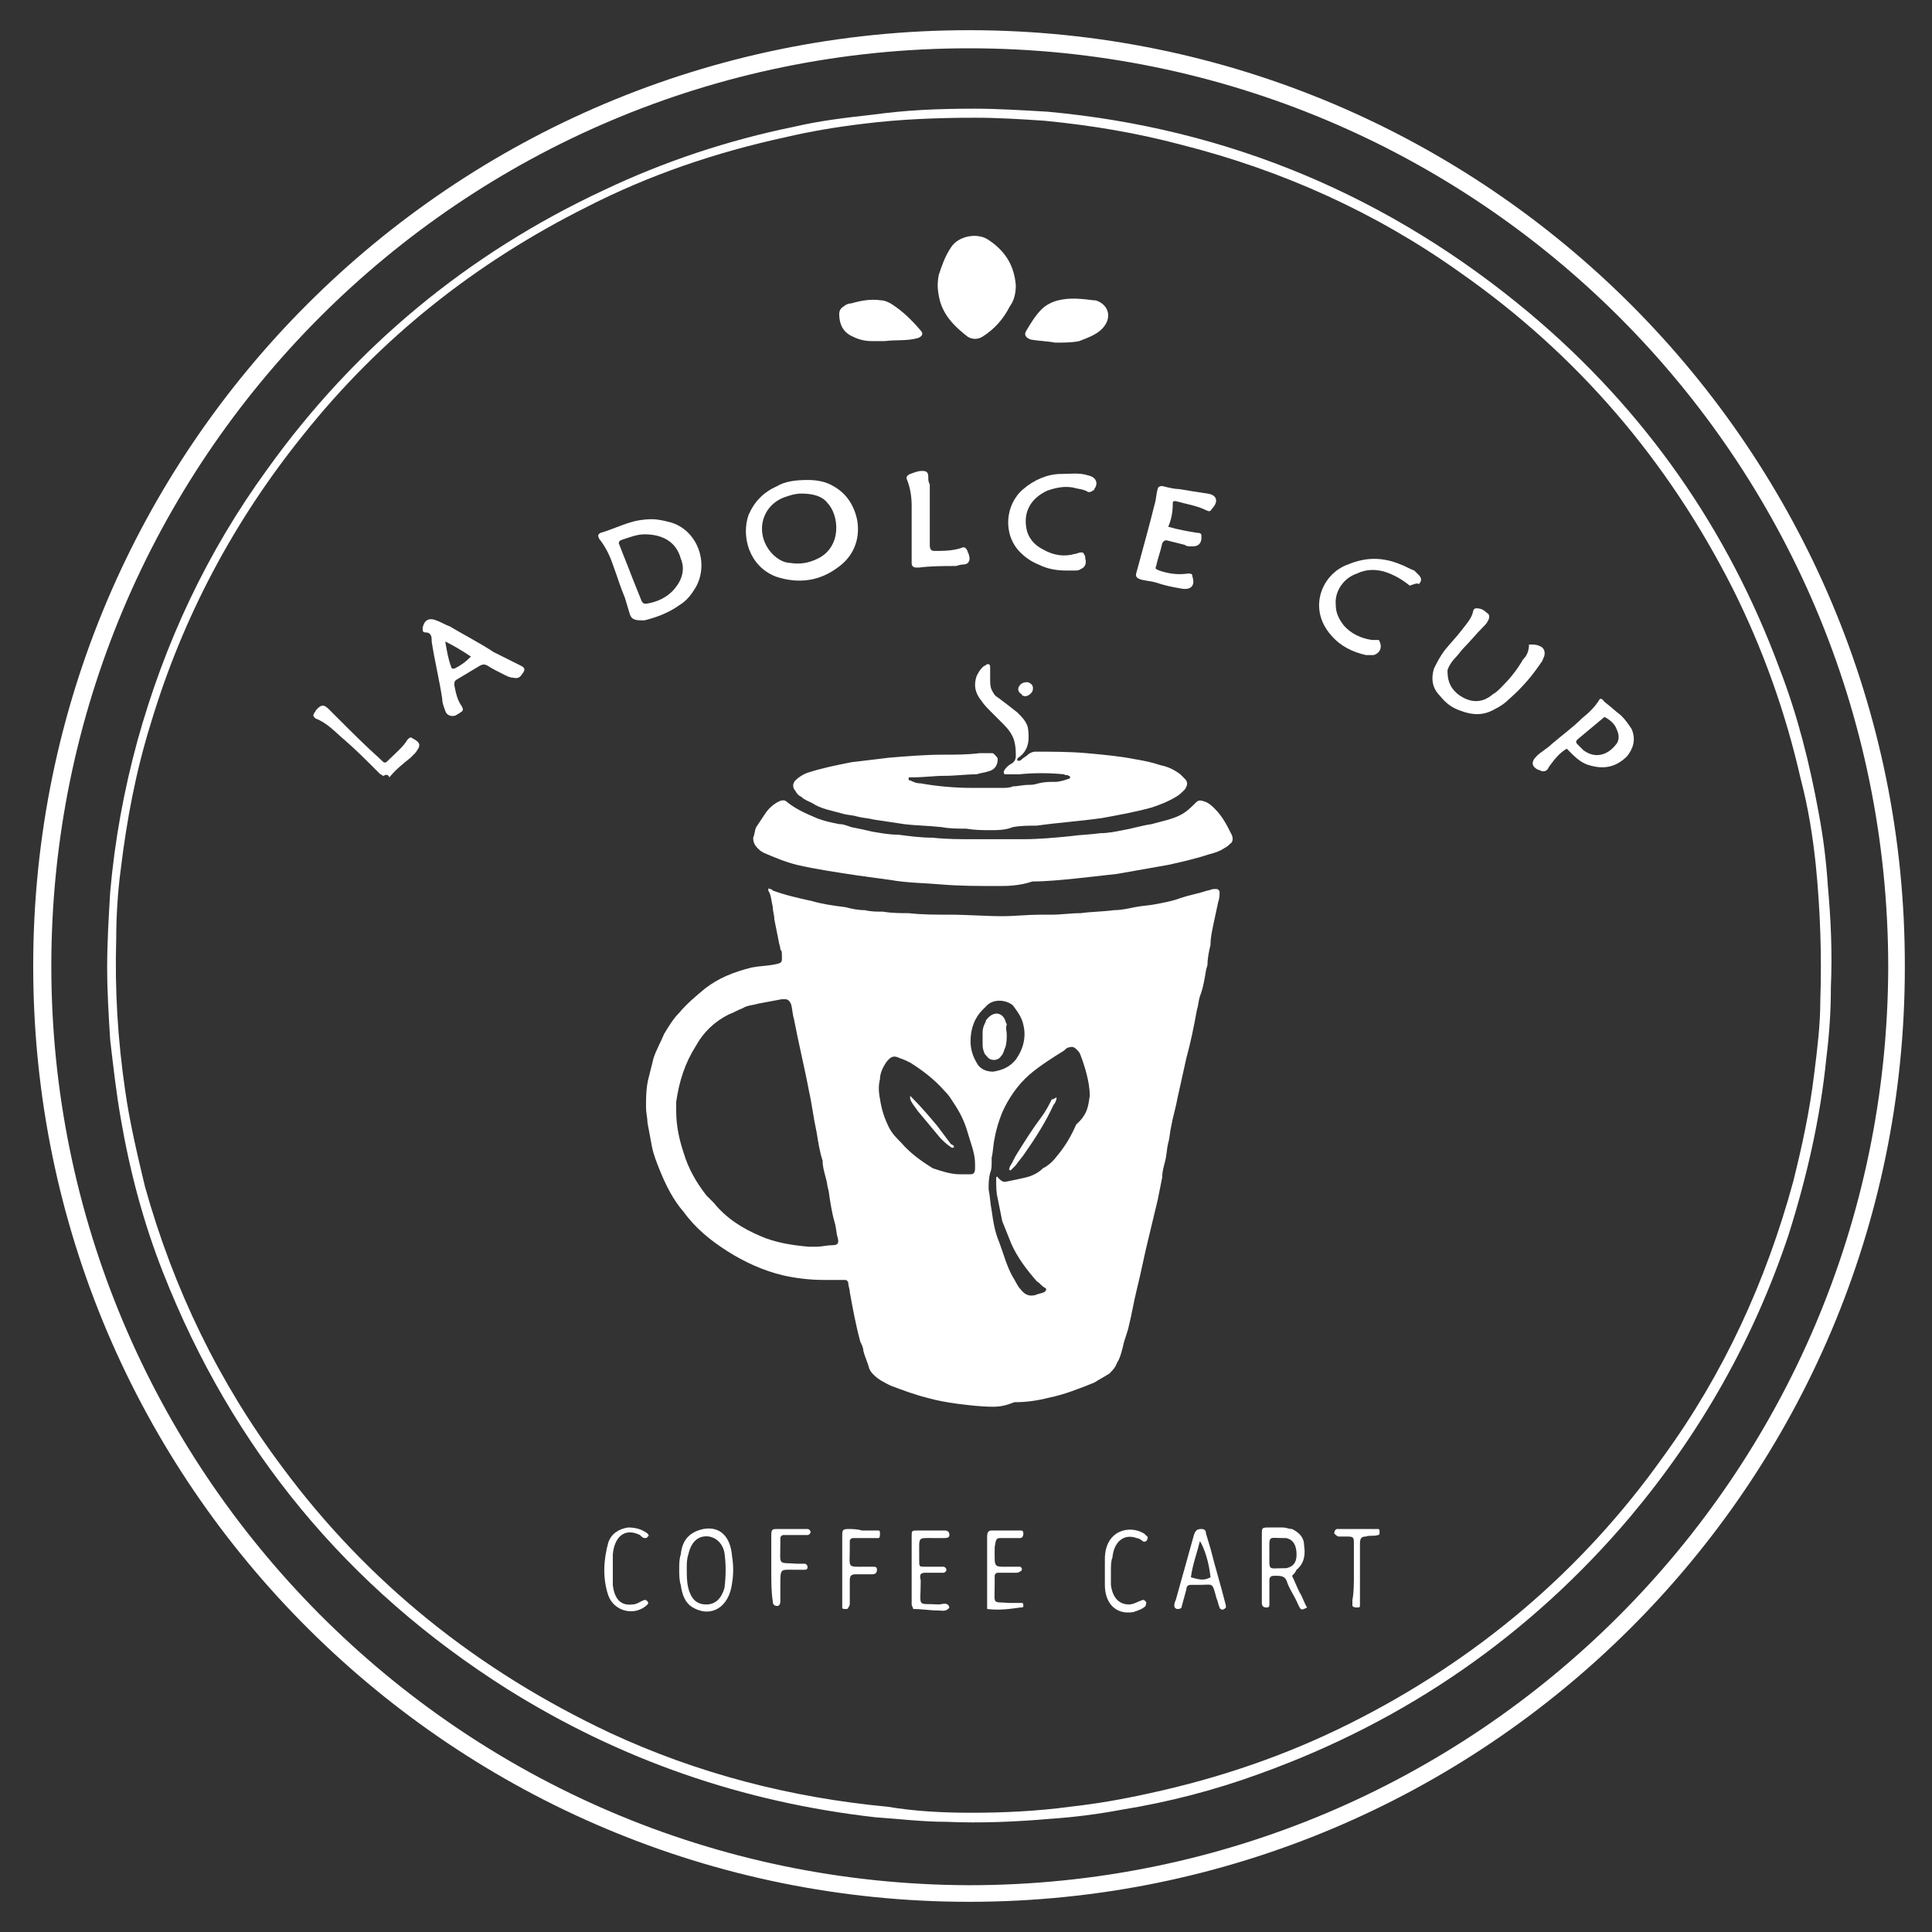
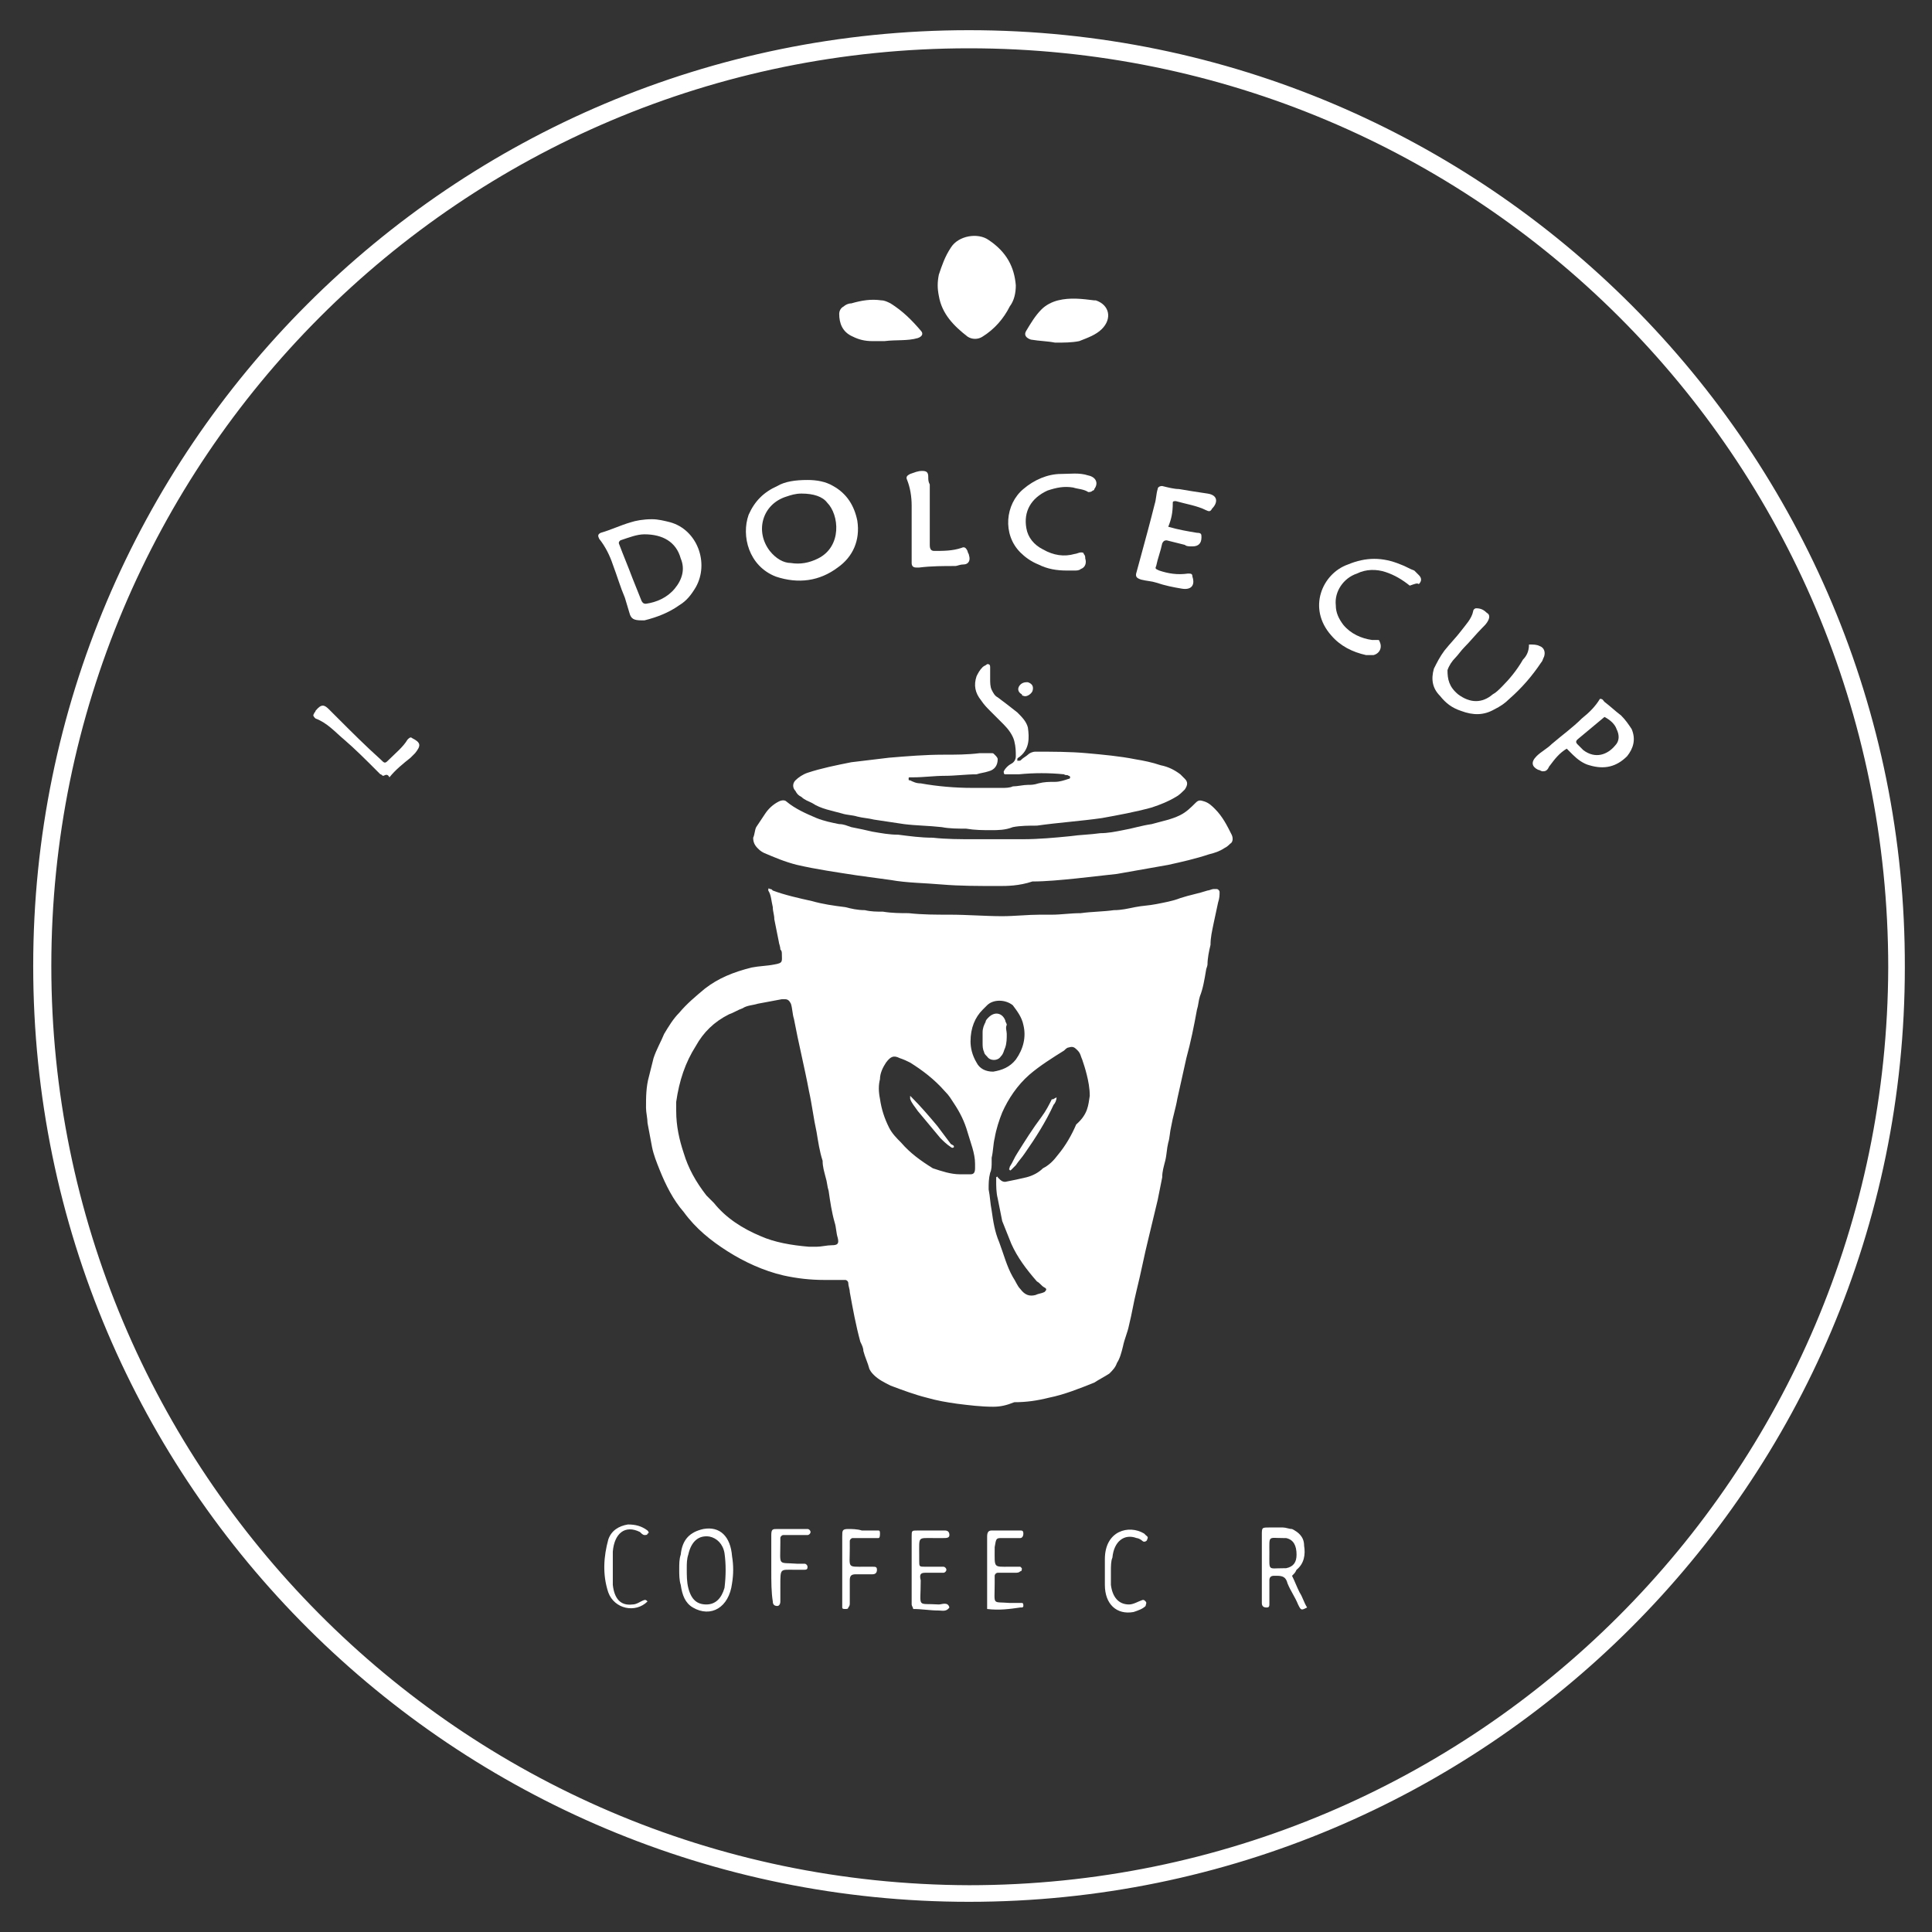
<svg xmlns="http://www.w3.org/2000/svg" id="Layer_1" x="0px" y="0px" viewBox="0 0 128 128" style="enable-background:new 0 0 128 128;" xml:space="preserve">
  <rect x="0" y="0" width="128" height="128" fill="#333333" stroke="none" />
  <style type="text/css">	.st0{display:none;fill:#1F493E;}	.st1{fill:#FFFFFF;}</style>
  <rect x="0.2" class="st0" width="128" height="128" />
  <g>
    <g>
      <path class="st1" d="M85.6,104.4c0.2,0.4,0.3,0.7,0.5,1.1c0.2,0.3,0.3,0.7,0.5,1c-0.4,0.2-0.4,0.2-0.6-0.2   c-0.2-0.5-0.5-0.9-0.7-1.4c-0.1-0.4-0.3-0.5-0.7-0.5c-0.1,0-0.2,0-0.2,0c-0.2,0-0.3,0.1-0.3,0.3c0,0.5,0,1.1,0,1.6   c0,0.2-0.1,0.2-0.2,0.2c-0.2,0-0.3-0.1-0.3-0.3c0-0.8,0-1.5,0-2.3c0-0.7,0-1.5,0-2.2c0-0.5,0-0.5,0.5-0.5c0.3,0,0.6,0,0.9,0   c0.2,0,0.4,0.1,0.6,0.1c0.4,0.2,0.8,0.5,0.8,1.1c0.1,0.6,0,1.2-0.5,1.6C85.8,104.2,85.8,104.2,85.6,104.4z M84.1,102.9   c0,1.2-0.1,1,0.9,1c0.1,0,0.2,0,0.2,0c0.5-0.1,0.7-0.4,0.7-0.9c0-0.6-0.2-1-0.7-1.1c-0.1,0-0.2,0-0.2,0   C84,101.9,84.1,101.7,84.1,102.9z" />
      <path class="st1" d="M45,104c0-0.4,0-0.7,0.1-1c0.1-1,0.6-1.5,1.5-1.7c1.1-0.2,1.8,0.5,1.9,1.8c0.1,0.6,0.1,1.2,0,1.8   c-0.2,1.6-1.4,2.3-2.6,1.6c-0.5-0.3-0.7-0.8-0.8-1.5C45,104.7,45,104.3,45,104z M45.5,103.9c0,0.5,0,0.9,0.1,1.3   c0.2,0.8,0.6,1.1,1.2,1.1c0.6,0,1-0.4,1.2-1.1c0.1-0.8,0.1-1.6,0-2.3c-0.1-0.6-0.5-1-1-1.1c-0.7-0.1-1.2,0.3-1.4,1.2   C45.5,103.3,45.5,103.6,45.5,103.9z" />
      <path class="st1" d="M65.4,106.6c0-1.7,0-3.3,0-4.8c0-0.3,0.1-0.4,0.3-0.4c0.6,0,1.3,0,1.9,0c0.1,0,0.2,0,0.2,0.2   c0,0.2-0.1,0.3-0.2,0.3c-0.4,0-0.8,0-1.2,0c-0.4,0-0.4,0-0.5,0.6c0,0,0,0.1,0,0.1c0,1.3-0.1,1.2,1,1.2c0.2,0,0.5,0,0.7,0   c0,0,0.1,0.1,0.1,0.1c0,0.1,0,0.2-0.1,0.2c-0.1,0.1-0.2,0.1-0.4,0.1c-0.4,0-0.7,0-1.1,0c-0.1,0-0.2,0.1-0.2,0.2c0,0.2,0,0.4,0,0.5   c0,1.5-0.2,1.2,1,1.3c0.3,0,0.5,0,0.8,0c0.1,0,0.1,0.1,0.1,0.2c0,0.1-0.1,0.1-0.1,0.1c0,0,0,0-0.1,0   C66.9,106.6,66.2,106.7,65.4,106.6z" />
-       <path class="st1" d="M79.6,101.3c0.2,0,0.3,0.1,0.3,0.3c0.1,0.3,0.2,0.7,0.3,1c0.3,1.2,0.7,2.5,1,3.7c0,0.1,0.1,0.2-0.1,0.3   c-0.1,0.1-0.3,0-0.3-0.1c-0.1-0.2-0.1-0.4-0.2-0.6c-0.3-1.1-0.2-0.9-1.1-0.9c-0.2,0-0.4,0-0.6,0c-0.2,0-0.3,0.1-0.3,0.3   c-0.1,0.4-0.2,0.7-0.3,1.1c0,0.2-0.2,0.2-0.3,0.2c-0.1,0-0.2-0.1-0.2-0.2c0-0.1,0-0.2,0.1-0.4c0.4-1.4,0.8-2.9,1.2-4.3   C79.2,101.4,79.3,101.3,79.6,101.3z M79.5,102.1c-0.2,0.8-0.5,1.6-0.6,2.4c0.7,0.2,0.9,0.2,1.3,0   C80.1,103.5,79.8,102.6,79.5,102.1z" />
      <path class="st1" d="M60.5,106.6c0-0.1-0.1-0.2-0.1-0.3c0-1.5,0-3,0-4.5c0-0.4,0-0.4,0.4-0.4c0.6,0,1.2,0,1.8,0   c0.2,0,0.3,0.1,0.3,0.3c0,0.2-0.2,0.2-0.4,0.2c-0.2,0-0.5,0-0.7,0c-1,0-0.9-0.1-0.9,1.1c0,0.1,0,0.2,0,0.4c0,0.4,0,0.4,0.4,0.4   c0.4,0,0.8,0,1.2,0c0.1,0,0.2,0.1,0.2,0.2c0,0.1-0.1,0.2-0.2,0.2c-0.1,0-0.2,0-0.2,0c-0.2,0-0.4,0-0.5,0c-0.2,0-0.3,0-0.5,0   c-0.3,0-0.4,0.1-0.3,0.5c0,1.9-0.3,1.5,1.2,1.6c0.2,0,0.6-0.2,0.7,0.2c-0.2,0.3-0.5,0.2-0.7,0.2C61.6,106.7,61.1,106.6,60.5,106.6   z" />
-       <path class="st1" d="M40.6,104.1c0,0.3,0,0.6,0,0.9c0.1,0.9,0.5,1.4,1.3,1.3c0.3,0,0.5-0.2,0.8-0.3c0.1,0,0.1,0,0.2,0.1   c0.1,0.1,0,0.2,0,0.2c-0.8,0.8-2.2,0.5-2.6-0.6c-0.4-1.2-0.3-2.4,0-3.5c0.2-0.6,0.7-0.9,1.3-1c0.5,0,0.9,0.1,1.3,0.4   c0.1,0.1,0.1,0.2,0,0.2c0,0.1-0.1,0.1-0.2,0.1c-0.1,0-0.2-0.1-0.3-0.2c-1-0.5-1.7,0.1-1.8,1.3C40.6,103.5,40.6,103.8,40.6,104.1   C40.6,104.1,40.6,104.1,40.6,104.1z" />
+       <path class="st1" d="M40.6,104.1c0,0.3,0,0.6,0,0.9c0.1,0.9,0.5,1.4,1.3,1.3c0.3,0,0.5-0.2,0.8-0.3c0.1,0,0.1,0,0.2,0.1   c-0.8,0.8-2.2,0.5-2.6-0.6c-0.4-1.2-0.3-2.4,0-3.5c0.2-0.6,0.7-0.9,1.3-1c0.5,0,0.9,0.1,1.3,0.4   c0.1,0.1,0.1,0.2,0,0.2c0,0.1-0.1,0.1-0.2,0.1c-0.1,0-0.2-0.1-0.3-0.2c-1-0.5-1.7,0.1-1.8,1.3C40.6,103.5,40.6,103.8,40.6,104.1   C40.6,104.1,40.6,104.1,40.6,104.1z" />
      <path class="st1" d="M73.6,104.1c0,0.3,0,0.6,0,0.9c0.1,0.8,0.5,1.3,1.2,1.3c0.3,0,0.6-0.2,0.9-0.3c0.1,0,0.1,0,0.2,0.1   c0.1,0.1,0,0.2,0,0.3c-0.2,0.2-0.5,0.3-0.8,0.4c-1.1,0.2-1.9-0.5-1.9-1.8c0-0.6,0-1.1,0-1.7c0-1.9,1.6-2.3,2.6-1.7   c0,0,0.1,0.1,0.1,0.1c0.1,0.1,0.2,0.1,0.1,0.3c0,0.1-0.2,0.2-0.3,0.1c-0.1-0.1-0.3-0.2-0.4-0.2c-0.8-0.3-1.5,0.2-1.6,1.3   C73.6,103.4,73.6,103.8,73.6,104.1C73.6,104.1,73.6,104.1,73.6,104.1z" />
      <path class="st1" d="M51.1,104c0-0.8,0-1.5,0-2.3c0-0.4,0.1-0.4,0.4-0.4c0.7,0,1.3,0,2,0c0.1,0,0.2,0.1,0.2,0.2   c0,0.1-0.1,0.2-0.2,0.2c-0.4,0-0.8,0-1.1,0c-0.2,0-0.3,0-0.5,0c-0.1,0-0.2,0.1-0.2,0.2c0,0.1,0,0.2,0,0.3c0,1.6-0.2,1.3,1.1,1.4   c0.2,0,0.3,0,0.5,0c0.1,0,0.2,0.1,0.2,0.2c0,0.1,0,0.2-0.2,0.2c-0.2,0-0.5,0-0.7,0c-0.9,0-0.9-0.1-0.9,1c0,0.4,0,0.7,0,1.1   c0,0.2-0.1,0.3-0.2,0.3c-0.2,0-0.3-0.1-0.3-0.3C51.1,105.5,51.1,104.8,51.1,104C51.1,104,51.1,104,51.1,104z" />
      <path class="st1" d="M57.1,101.4c0.4,0,0.7,0,1.1,0c0.1,0,0.1,0.1,0.1,0.2c0,0.1,0,0.3-0.1,0.3c-0.2,0-0.4,0-0.6,0   c-0.4,0-0.7,0-1.1,0c-0.1,0-0.2,0.1-0.2,0.2c0,0.1,0,0.3,0,0.5c0,1.3-0.2,1.2,1,1.2c0.2,0,0.3,0,0.5,0c0.2,0,0.3,0,0.3,0.2   c0,0.2-0.1,0.3-0.3,0.3c-0.4,0-0.7,0-1.1,0c-0.3,0-0.4,0.1-0.4,0.4c0,0.5,0,1,0,1.5c0,0.1,0,0.2-0.1,0.3c0,0.1-0.1,0.1-0.2,0.1   c-0.1,0-0.2,0-0.2-0.1c0-0.1,0-0.2,0-0.3c0-1.5,0-3,0-4.4c0-0.4,0-0.5,0.4-0.5C56.4,101.3,56.8,101.3,57.1,101.4   C57.1,101.4,57.1,101.4,57.1,101.4z" />
-       <path class="st1" d="M89.7,104.2c0-0.6,0-1.3,0-1.9c0-0.4,0-0.5-0.4-0.5c-0.2,0-0.4,0-0.6,0c-0.1,0-0.2-0.1-0.3-0.2   c0-0.2,0.1-0.3,0.2-0.3c0.9,0,1.7,0,2.6,0c0,0,0.1,0,0.1,0c0.1,0,0.1,0.1,0.1,0.2c0,0.1,0,0.2-0.1,0.2c-0.3,0.1-0.6,0-0.8,0.1   c-0.3,0-0.4,0.1-0.4,0.5c0,1.2,0,2.4,0,3.6c0,0.2,0,0.4,0,0.5c0,0.1-0.1,0.1-0.2,0.1c-0.1,0-0.2,0-0.3-0.1c0-0.1,0-0.2,0-0.4   C89.7,105.5,89.7,104.9,89.7,104.2C89.7,104.2,89.7,104.2,89.7,104.2z" />
    </g>
    <g>
      <path class="st1" d="M53.5,31.8c0.6,0,1.2,0.1,1.7,0.4c0.9,0.5,1.4,1.3,1.6,2.3c0.2,1.3-0.3,2.4-1.3,3.1c-1.2,0.9-2.6,1.1-4.1,0.6   c-1.8-0.7-2.3-2.7-1.8-4.1c0.4-0.9,1-1.5,1.9-1.9C52,31.9,52.7,31.8,53.5,31.8z M53.1,32.7C53.2,32.7,53.1,32.7,53.1,32.7   c-0.4,0-0.7,0.1-1,0.2c-1.6,0.5-2.1,2.3-1.1,3.6c0.4,0.5,0.9,0.8,1.4,0.8c0.6,0.1,1.2,0,1.8-0.3c1.6-0.8,1.4-2.9,0.6-3.7   C54.5,32.9,53.9,32.7,53.1,32.7z" />
      <path class="st1" d="M43.2,34.4c0.4,0,0.8,0.1,1.2,0.2c1.8,0.5,2.6,2.7,1.7,4.3c-0.3,0.5-0.6,0.9-1.1,1.2c-0.7,0.5-1.5,0.8-2.3,1   c-0.1,0-0.2,0-0.2,0c-0.5,0-0.7-0.1-0.8-0.5c-0.1-0.3-0.2-0.7-0.3-1c-0.3-0.7-0.5-1.4-0.8-2.2c-0.2-0.6-0.5-1.2-0.9-1.7   c-0.1-0.2-0.1-0.3,0.1-0.4c0.7-0.2,1.3-0.5,2-0.7C42.1,34.5,42.6,34.4,43.2,34.4z M42.7,35.4c-0.5,0-1,0.2-1.6,0.4   c-0.1,0.1-0.1,0.1-0.1,0.2c0.3,0.8,0.6,1.5,0.9,2.3c0.2,0.5,0.4,1,0.6,1.5c0.1,0.2,0.2,0.2,0.3,0.2c0.7-0.1,1.4-0.4,1.9-1   c0.5-0.6,0.7-1.3,0.4-2C44.8,35.9,43.9,35.4,42.7,35.4z" />
      <path class="st1" d="M101.3,42.7c0.3,0,0.5,0,0.7,0.1c0.3,0.1,0.4,0.4,0.3,0.7c-0.1,0.2-0.1,0.3-0.2,0.4c-0.6,0.9-1.3,1.7-2.1,2.4   c-0.3,0.3-0.6,0.5-1,0.7c-0.7,0.4-1.4,0.4-2.2,0.1c-0.6-0.2-1-0.5-1.4-1c-0.5-0.5-0.6-1.1-0.4-1.8c0.2-0.4,0.4-0.8,0.7-1.2   c0.4-0.5,0.8-0.9,1.1-1.3c0.3-0.4,0.7-0.8,0.8-1.3c0-0.1,0.1-0.2,0.2-0.2c0.3,0,0.5,0.1,0.7,0.3c0.2,0.1,0.2,0.3,0.1,0.5   c-0.1,0.2-0.2,0.3-0.4,0.5c-0.4,0.4-0.8,0.9-1.2,1.3c-0.2,0.2-0.4,0.5-0.6,0.7c-0.2,0.2-0.4,0.5-0.5,0.8C95.9,45,96,45.5,96.6,46   c0.8,0.6,1.6,0.6,2.3,0c0.2-0.1,0.4-0.3,0.6-0.5c0.5-0.5,1-1.1,1.4-1.8C101.1,43.5,101.3,43.2,101.3,42.7z" />
      <path class="st1" d="M77.4,34.9c0.7,0.2,1.3,0.3,1.9,0.4c0.3,0,0.3,0.1,0.3,0.3c0,0.4-0.2,0.6-0.6,0.6c-0.2,0-0.4,0-0.5-0.1   c-0.4-0.1-0.8-0.2-1.2-0.3c-0.1,0-0.2,0-0.3,0.2c-0.1,0.5-0.3,1-0.4,1.5c-0.1,0.2,0,0.2,0.2,0.3c0.6,0.2,1.2,0.3,1.9,0.2   c0.2,0,0.3,0,0.3,0.2c0.2,0.6-0.1,0.9-0.7,0.8c-0.6-0.1-1.1-0.2-1.7-0.4c-0.3-0.1-0.6-0.1-1-0.2c-0.3-0.1-0.4-0.2-0.3-0.5   c0.1-0.4,0.2-0.7,0.3-1.1c0.3-1.1,0.6-2.2,0.9-3.4c0.1-0.3,0.1-0.7,0.2-1c0-0.1,0.1-0.2,0.3-0.2c0.4,0.1,0.8,0.2,1.1,0.2   c0.6,0.1,1.2,0.2,1.9,0.3c0.7,0.1,0.7,0.6,0.3,1c-0.1,0.2-0.2,0.2-0.4,0.1c-0.6-0.3-1.3-0.4-2-0.6c-0.1,0-0.2,0-0.2,0.1   C77.7,34,77.6,34.4,77.4,34.9z" />
      <path class="st1" d="M70.7,37.8c-0.7,0-1.3-0.1-1.9-0.4c-0.5-0.2-0.9-0.5-1.2-0.8c-1.2-1.2-1-3.2,0.2-4.2c0.7-0.6,1.6-1,2.5-1   c0.6,0,1.2-0.1,1.8,0.1c0.5,0.1,0.7,0.5,0.4,0.9c0,0.1-0.1,0.1-0.1,0.1c-0.1,0.1-0.2,0.1-0.3,0.1c-0.3-0.2-0.7-0.2-1-0.3   c-0.6-0.1-1.1,0-1.7,0.2C68.3,33,67.8,33.9,68,35c0.1,0.6,0.5,1.1,1.1,1.4c0.7,0.4,1.4,0.5,2.1,0.3c0.1,0,0.3-0.1,0.4-0.1   c0.1,0,0.2,0,0.2,0.1c0.1,0.1,0.1,0.2,0.1,0.3c0.1,0.3,0,0.6-0.3,0.7c-0.1,0.1-0.3,0.1-0.4,0.1C71.1,37.8,70.9,37.8,70.7,37.8z" />
-       <path class="st1" d="M34,44.9c-0.2,0-0.4-0.1-0.6-0.2c-0.4-0.2-0.8-0.4-1.1-0.6c-0.2-0.1-0.3-0.1-0.5,0c-0.5,0.3-1,0.6-1.5,0.9   c-0.2,0.1-0.2,0.2-0.2,0.4c0.1,0.5,0.2,1,0.5,1.4c0.1,0.2,0.1,0.3-0.1,0.4c-0.1,0.1-0.2,0.1-0.3,0.2c-0.3,0.1-0.6,0-0.7-0.3   c-0.1-0.3-0.2-0.5-0.2-0.8c-0.2-1.3-0.5-2.5-0.7-3.8c0,0,0-0.1,0-0.1c0-0.3-0.1-0.5-0.4-0.5c-0.2,0-0.2-0.1-0.2-0.3   c0.1-0.5,0.4-0.7,0.9-0.5c0.3,0.1,0.6,0.3,0.9,0.4c1,0.6,2,1.1,2.9,1.7c0.6,0.3,1.2,0.6,1.8,0.9c0.2,0.1,0.3,0.2,0.2,0.4   C34.5,44.8,34.4,45,34,44.9z M31.2,43.5c-0.6-0.4-1.1-0.7-1.7-1c0.1,0.6,0.2,1.2,0.4,1.7c0,0.1,0.1,0.1,0.2,0.1   C30.5,44.1,30.8,43.9,31.2,43.5z" />
      <path class="st1" d="M93.4,38.8c-0.5-0.4-1-0.7-1.6-0.9c-0.6-0.2-1.3-0.2-1.9,0.1c-0.9,0.3-1.5,1.2-1.4,2.1c0,0.5,0.2,0.9,0.5,1.3   c0.5,0.6,1.2,0.9,1.9,1c0.1,0,0.2,0,0.4,0c0.1,0,0.1,0.1,0.1,0.1c0.2,0.4,0,0.8-0.4,0.9c-0.2,0-0.4,0-0.5,0   c-0.9-0.2-1.7-0.6-2.3-1.3c-1.6-1.8-0.6-4.1,1.1-4.7c1.2-0.5,2.3-0.5,3.5,0c0.3,0.1,0.6,0.3,0.9,0.4c0.1,0.1,0.2,0.2,0.3,0.3   c0.2,0.2,0.2,0.4,0,0.6C93.9,38.6,93.7,38.7,93.4,38.8z" />
      <path class="st1" d="M103.8,49.6c-0.5,0.3-0.8,0.7-1.1,1.1c-0.1,0.1-0.1,0.2-0.2,0.3c-0.1,0.1-0.2,0.1-0.3,0.1   c-0.1,0-0.2-0.1-0.3-0.1c-0.4-0.2-0.5-0.5-0.1-0.9c0.3-0.3,0.7-0.5,1-0.8c0.7-0.6,1.4-1.1,2-1.7c0.5-0.4,0.9-0.8,1.2-1.3   c0.2,0,0.2,0.1,0.3,0.2c0.4,0.3,0.7,0.6,1.1,0.9c0.3,0.3,0.5,0.6,0.7,0.9c0.3,0.7,0.1,1.3-0.3,1.8c-0.7,0.7-1.5,0.9-2.5,0.6   c-0.4-0.1-0.8-0.4-1.1-0.7C104.1,49.9,104,49.8,103.8,49.6z M106.3,47.5c-0.6,0.5-1.2,1-1.8,1.5c-0.1,0.1-0.1,0.2,0,0.3   c0.1,0.1,0.3,0.3,0.4,0.4c0.8,0.6,1.6,0.3,2.1-0.3c0.3-0.3,0.3-0.7,0.1-1.1C107,48,106.7,47.7,106.3,47.5z" />
      <path class="st1" d="M61.6,34c0,0.7,0,1.4,0,2.1c0,0.3,0.1,0.4,0.3,0.4c0.6,0,1.2,0,1.8-0.2c0.2-0.1,0.3,0,0.4,0.2   c0,0.1,0.1,0.2,0.1,0.3c0.1,0.3,0,0.6-0.4,0.6c-0.2,0-0.4,0.1-0.5,0.1c-0.8,0-1.6,0-2.4,0.1c-0.1,0-0.2,0-0.2,0   c-0.2,0-0.3-0.1-0.3-0.3c0-0.1,0-0.2,0-0.4c0-1.1,0-2.3,0-3.4c0-0.6-0.1-1.2-0.3-1.7c-0.1-0.2,0-0.3,0.2-0.4   c0.3-0.1,0.5-0.2,0.8-0.2c0.3,0,0.4,0.1,0.4,0.4c0,0.2,0,0.3,0.1,0.5C61.6,32.6,61.6,33.3,61.6,34C61.6,34,61.6,34,61.6,34z" />
      <path class="st1" d="M25.4,51.4c-0.1,0-0.1-0.1-0.2-0.1c-0.1-0.1-0.2-0.2-0.3-0.3c-0.7-0.7-1.4-1.4-2.1-2   c-0.6-0.5-1.1-1.1-1.9-1.4c-0.1-0.1-0.2-0.2-0.1-0.3c0-0.1,0.1-0.1,0.1-0.2c0.4-0.5,0.6-0.4,0.9-0.1c0.2,0.2,0.4,0.4,0.6,0.6   c0.9,0.9,1.8,1.8,2.8,2.7c0.3,0.3,0.3,0.3,0.6,0c0.4-0.4,0.9-0.8,1.2-1.3c0.1-0.1,0.2-0.2,0.3-0.1c0.6,0.3,0.6,0.5,0.2,1   c-0.1,0.1-0.2,0.2-0.3,0.3c-0.5,0.4-1,0.8-1.4,1.3C25.7,51.3,25.6,51.3,25.4,51.4z" />
    </g>
    <g>
      <path class="st1" d="M67.3,18.9c0,0.5-0.1,1-0.4,1.4c-0.4,0.8-1,1.5-1.8,2c-0.3,0.2-0.7,0.2-1,0c-0.9-0.7-1.7-1.5-1.9-2.7   c-0.1-0.5-0.1-0.9,0-1.4c0.2-0.6,0.4-1.2,0.8-1.8c0.5-0.8,1.8-1,2.5-0.5C66.7,16.7,67.2,17.7,67.3,18.9z" />
      <path class="st1" d="M69.9,22.7c-0.5-0.1-1-0.1-1.6-0.2c-0.3-0.1-0.5-0.3-0.3-0.6c0.3-0.5,0.6-1,1-1.4c0.3-0.3,0.7-0.5,1.1-0.6   c0.8-0.2,1.6-0.1,2.4,0c0,0,0.1,0,0.1,0c0.9,0.3,1.1,1.2,0.4,1.9c-0.4,0.4-1,0.6-1.5,0.8C71,22.7,70.5,22.7,69.9,22.7z" />
      <path class="st1" d="M58.6,22.6c-0.3,0-0.6,0-0.8,0c-0.5,0-0.9-0.1-1.3-0.3c-0.7-0.3-0.9-0.9-0.9-1.5c0-0.2,0.1-0.4,0.3-0.5   c0.1-0.1,0.3-0.2,0.5-0.2c0.7-0.2,1.3-0.3,2-0.2c0.2,0,0.4,0.1,0.6,0.2c0.8,0.5,1.4,1.1,2,1.8c0.2,0.2,0.1,0.4-0.2,0.5   C60.1,22.6,59.4,22.5,58.6,22.6z" />
    </g>
    <g>
      <path class="st1" d="M65.8,93.2c-0.8,0-1.6-0.1-2.4-0.2c-0.7-0.1-1.3-0.2-2-0.4c-0.8-0.2-1.6-0.5-2.4-0.8   c-0.4-0.2-0.8-0.4-1.1-0.7c-0.1-0.1-0.2-0.2-0.3-0.4c-0.1-0.4-0.3-0.8-0.4-1.2c0-0.2-0.1-0.4-0.2-0.6c-0.3-1.1-0.5-2.2-0.7-3.3   c0-0.2-0.1-0.4-0.1-0.6c0-0.1-0.1-0.2-0.2-0.2c-0.1,0-0.3,0-0.4,0c-0.3,0-0.6,0-1,0c-0.9,0-1.8-0.1-2.7-0.3   c-1.3-0.3-2.6-0.9-3.7-1.6c-1.1-0.7-2.1-1.5-2.9-2.6c-0.7-0.8-1.2-1.8-1.6-2.8c-0.2-0.5-0.4-1-0.5-1.5c-0.1-0.5-0.2-1.1-0.3-1.6   c0-0.3-0.1-0.7-0.1-1c0-0.7,0-1.4,0.2-2.1c0.1-0.4,0.2-0.8,0.3-1.2c0.2-0.6,0.5-1.1,0.7-1.6c0.3-0.5,0.6-1,1-1.4   c0.5-0.6,1.1-1.1,1.7-1.6c0.9-0.7,1.9-1.1,3.1-1.4c0.5-0.1,1-0.1,1.5-0.2c0.6-0.1,0.5-0.2,0.5-0.7c0-0.1,0-0.2-0.1-0.3   c0-0.2-0.1-0.4-0.1-0.5c-0.1-0.5-0.2-1-0.3-1.5c0-0.3-0.1-0.5-0.1-0.8c-0.1-0.4-0.1-0.8-0.3-1.1c0-0.1,0-0.2,0.1-0.1   c0.1,0,0.1,0,0.2,0.1c0.8,0.3,1.7,0.5,2.6,0.7c0.7,0.2,1.4,0.3,2.2,0.4c0.4,0.1,0.8,0.2,1.3,0.2c0.4,0.1,0.8,0.1,1.2,0.1   c0.6,0.1,1.2,0.1,1.7,0.1c0.9,0.1,1.8,0.1,2.7,0.1c1.2,0,2.4,0.1,3.5,0.1c0.8,0,1.7-0.1,2.5-0.1c0.3,0,0.5,0,0.8,0   c0.6,0,1.2-0.1,1.9-0.1c0.7-0.1,1.5-0.1,2.2-0.2c0.5,0,0.9-0.1,1.4-0.2c0.5-0.1,0.9-0.1,1.4-0.2c0.5-0.1,1.1-0.2,1.6-0.4   c0.6-0.2,1.2-0.3,1.8-0.5c0.1,0,0.3-0.1,0.4-0.1c0.1,0,0.1,0,0.2,0c0.1,0,0.2,0.1,0.2,0.2c0,0.2,0,0.4-0.1,0.7   c-0.1,0.5-0.2,0.9-0.3,1.4c-0.1,0.5-0.2,0.9-0.2,1.4c-0.1,0.4-0.2,0.9-0.2,1.3c0,0.1-0.1,0.3-0.1,0.4c-0.1,0.6-0.2,1.2-0.4,1.7   c-0.1,0.3-0.1,0.6-0.2,0.9c-0.2,1.1-0.4,2.1-0.7,3.2c-0.2,0.9-0.4,1.8-0.6,2.7c-0.1,0.6-0.3,1.2-0.4,1.8c-0.1,0.4-0.1,0.8-0.2,1.1   c-0.1,0.4-0.1,0.8-0.2,1.2c-0.1,0.4-0.2,0.7-0.2,1.1c-0.1,0.5-0.2,1-0.3,1.5c-0.2,0.8-0.4,1.7-0.6,2.5c-0.3,1.2-0.5,2.3-0.8,3.5   c-0.2,0.8-0.3,1.5-0.5,2.3c-0.1,0.5-0.3,0.9-0.4,1.4c-0.1,0.4-0.2,0.8-0.4,1.1c-0.1,0.3-0.3,0.5-0.5,0.7c-0.3,0.2-0.7,0.4-1,0.6   c-1,0.4-2,0.8-3,1c-0.8,0.2-1.5,0.3-2.3,0.3C66.7,93.1,66.3,93.2,65.8,93.2z M53.6,82.6c0.1,0,0.3,0,0.5,0c0.3,0,0.7-0.1,1-0.1   c0.4,0,0.5-0.1,0.4-0.5c-0.1-0.3-0.1-0.7-0.2-1c-0.2-0.7-0.3-1.4-0.4-2.1c-0.1-0.3-0.1-0.6-0.2-0.9c-0.1-0.4-0.2-0.7-0.2-1.1   c-0.2-0.6-0.3-1.3-0.4-1.9c-0.2-0.9-0.3-1.8-0.5-2.7c-0.3-1.6-0.7-3.2-1-4.8c-0.1-0.3-0.1-0.7-0.2-1c-0.1-0.2-0.2-0.3-0.4-0.3   c-0.1,0-0.1,0-0.2,0c-0.5,0.1-1.1,0.2-1.6,0.3c-0.3,0.1-0.7,0.1-1,0.3c-0.3,0.1-0.6,0.3-0.9,0.4c-1,0.5-1.7,1.2-2.2,2.1   c-0.7,1.1-1.1,2.3-1.3,3.7c0,0.2,0,0.4,0,0.6c0,1,0.2,1.9,0.5,2.8c0.3,1,0.8,1.9,1.5,2.8c0.2,0.2,0.3,0.3,0.5,0.5   c0.8,1,1.9,1.7,3.1,2.2C51.3,82.3,52.4,82.5,53.6,82.6z M72.2,72.6c0-0.5-0.1-1-0.2-1.4c-0.1-0.4-0.2-0.7-0.3-1   c-0.1-0.2-0.1-0.4-0.3-0.6c-0.2-0.2-0.3-0.3-0.6-0.2c-0.1,0-0.2,0.1-0.3,0.2c-0.8,0.5-1.6,1-2.3,1.6c-0.8,0.7-1.4,1.6-1.8,2.5   c-0.2,0.5-0.4,1.1-0.5,1.7c-0.1,0.4-0.1,0.9-0.2,1.3c0,0.1,0,0.2,0,0.3c0,0.2,0,0.5-0.1,0.7c-0.1,0.4-0.1,0.7-0.1,1.1   c0.1,0.5,0.1,0.9,0.2,1.4c0.1,0.7,0.2,1.4,0.5,2.1c0.3,0.8,0.5,1.6,0.9,2.3c0.2,0.3,0.3,0.6,0.5,0.8c0.3,0.4,0.6,0.5,1,0.4   c0.2-0.1,0.4-0.1,0.6-0.2c0.1-0.1,0.2-0.2,0-0.3c-0.2-0.1-0.3-0.3-0.5-0.4c-0.7-0.8-1.3-1.6-1.7-2.5c-0.2-0.5-0.4-1-0.6-1.5   c-0.1-0.5-0.2-1-0.3-1.5c-0.1-0.4-0.1-0.8-0.1-1.2c0-0.1,0-0.1,0-0.2c0,0,0.1-0.1,0.1,0c0,0,0.1,0.1,0.1,0.1   c0.1,0.1,0.2,0.2,0.4,0.2c0.5-0.1,1-0.2,1.4-0.3c0.4-0.1,0.8-0.3,1.1-0.6c0.4-0.2,0.7-0.5,1-0.9c0.5-0.6,0.9-1.3,1.2-2   C72.1,73.8,72.1,73.2,72.2,72.6z M63.6,77.8c0.2,0,0.4,0,0.7,0c0.2,0,0.3-0.1,0.3-0.4c0-0.1,0-0.2,0-0.3c0-0.7-0.3-1.4-0.5-2.1   c-0.2-0.7-0.5-1.3-0.9-1.9c-0.2-0.3-0.3-0.5-0.6-0.8c-0.7-0.8-1.5-1.4-2.3-1.9c-0.2-0.1-0.4-0.2-0.7-0.3c-0.4-0.2-0.6-0.1-0.9,0.3   c-0.2,0.3-0.4,0.7-0.4,1.1c-0.1,0.4-0.1,0.8,0,1.3c0.1,0.7,0.3,1.3,0.6,1.9c0.2,0.4,0.5,0.7,0.8,1c0.6,0.7,1.3,1.2,2.1,1.7   C62.4,77.6,63,77.8,63.6,77.8z M64.3,69c0,0.4,0.1,0.9,0.4,1.4c0.2,0.4,0.6,0.6,1.1,0.6c0.6-0.1,1.1-0.3,1.5-0.8   c0.5-0.7,0.7-1.5,0.5-2.3c-0.1-0.5-0.4-0.9-0.7-1.3c-0.5-0.4-1.3-0.4-1.7,0c-0.1,0.1-0.2,0.2-0.3,0.3C64.6,67.4,64.3,68.1,64.3,69   z" />
      <path class="st1" d="M65.7,55c-0.6,0-1.1,0-1.7-0.1c-0.5,0-1.1,0-1.6-0.1c-0.9-0.1-1.7-0.1-2.5-0.2c-0.7-0.1-1.3-0.2-2-0.3   c-0.4-0.1-0.7-0.1-1.1-0.2c-0.3-0.1-0.7-0.1-1-0.2c-0.7-0.2-1.4-0.3-2-0.7c-0.2-0.1-0.5-0.2-0.7-0.4c-0.2-0.1-0.3-0.2-0.4-0.4   c-0.2-0.2-0.2-0.5,0-0.7c0.2-0.2,0.5-0.4,0.8-0.5c0.9-0.3,1.9-0.5,2.9-0.7c0.8-0.1,1.7-0.2,2.5-0.3c1.2-0.1,2.4-0.2,3.6-0.2   c0.8,0,1.6,0,2.4-0.1c0.3,0,0.5,0,0.8,0c0.1,0,0.1,0,0.2,0.1c0.1,0.1,0.2,0.2,0.2,0.3c0,0.4-0.2,0.7-0.6,0.8   c-0.3,0.1-0.5,0.1-0.8,0.2c-0.7,0-1.4,0.1-2.1,0.1c-0.7,0-1.4,0.1-2.1,0.1c-0.1,0-0.1,0-0.2,0c-0.1,0-0.1,0-0.1,0.1   c0,0.1,0,0.1,0.1,0.1c0.2,0.1,0.4,0.2,0.7,0.2c1.1,0.2,2.3,0.3,3.4,0.3c0.7,0,1.3,0,2,0c0.2,0,0.5,0,0.7-0.1c0.3,0,0.7-0.1,1-0.1   c0.2,0,0.4,0,0.7-0.1c0.4-0.1,0.7-0.1,1.1-0.1c0.3,0,0.6-0.1,0.9-0.2c0.1,0,0.1-0.1,0.1-0.1c0,0,0-0.1-0.1-0.1   c-0.1-0.1-0.2,0-0.3-0.1c-1-0.1-2-0.1-3,0c-0.3,0-0.6,0-0.9,0c-0.1,0-0.1-0.1-0.1-0.2c0.1-0.2,0.3-0.4,0.5-0.5   c0.2-0.1,0.3-0.3,0.3-0.5c0-0.3,0-0.6-0.1-1c-0.1-0.4-0.4-0.8-0.7-1.1c-0.3-0.3-0.6-0.6-0.9-0.9c-0.2-0.2-0.4-0.4-0.6-0.7   c-0.4-0.5-0.5-1-0.3-1.6c0.1-0.2,0.2-0.4,0.4-0.6c0.1-0.1,0.2-0.1,0.3-0.2c0.1,0,0.2,0,0.2,0.2c0,0.3,0,0.5,0,0.8   c0,0.2,0,0.5,0.1,0.7c0.1,0.2,0.2,0.4,0.4,0.5c0.4,0.3,0.8,0.6,1.3,1c0.3,0.3,0.6,0.6,0.7,1c0.1,0.7,0.1,1.4-0.5,1.9   c-0.1,0.1-0.2,0.1-0.2,0.2c0,0,0,0.1,0,0.1c0,0,0,0,0.1,0c0.1,0,0.1,0,0.2-0.1c0.1-0.1,0.3-0.2,0.4-0.3c0.1-0.1,0.3-0.2,0.5-0.2   c1.1,0,2.3,0,3.4,0.1c1.1,0.1,2.2,0.2,3.2,0.4c0.6,0.1,1.1,0.2,1.7,0.4c0.5,0.1,0.9,0.3,1.3,0.6c0.1,0.1,0.2,0.2,0.3,0.3   c0.2,0.2,0.2,0.4,0,0.7c-0.2,0.2-0.4,0.4-0.6,0.5c-0.5,0.3-1,0.5-1.6,0.7c-1.1,0.3-2.2,0.5-3.3,0.7c-1.4,0.2-2.9,0.3-4.3,0.5   c-0.5,0-1.1,0-1.6,0.1C66.6,55,66.1,55,65.7,55C65.7,55,65.7,55,65.7,55z" />
      <path class="st1" d="M66.2,58.7c-1.4,0-2.6,0-3.8-0.1c-1.1-0.1-2.3-0.1-3.4-0.3c-0.7-0.1-1.5-0.2-2.2-0.3c-1.3-0.2-2.7-0.4-4-0.7   c-0.8-0.2-1.5-0.5-2.2-0.8c-0.2-0.1-0.3-0.2-0.4-0.3c-0.2-0.2-0.3-0.4-0.3-0.7c0.1-0.2,0.1-0.5,0.2-0.7c0.2-0.3,0.4-0.6,0.6-0.9   c0.2-0.3,0.5-0.6,0.9-0.8c0.2-0.1,0.4-0.1,0.5,0c0.6,0.5,1.3,0.8,2,1.1c0.5,0.2,1,0.3,1.5,0.4c0.3,0,0.5,0.1,0.8,0.2   c0.5,0.1,1,0.2,1.4,0.3c0.6,0.1,1.1,0.2,1.7,0.2c0.8,0.1,1.5,0.2,2.3,0.2c0.9,0.1,1.8,0.1,2.7,0.1c1.1,0,2.2,0,3.3,0   c1,0,2.1-0.1,3.1-0.2c0.7-0.1,1.3-0.1,2-0.2c0.5,0,1-0.1,1.5-0.2c0.6-0.1,1.2-0.3,1.9-0.4c0.7-0.2,1.3-0.3,1.9-0.6   c0.4-0.2,0.7-0.5,1-0.8c0.2-0.2,0.3-0.2,0.6-0.1c0.3,0.1,0.5,0.3,0.7,0.5c0.5,0.5,0.8,1.1,1.1,1.7c0.1,0.2,0.1,0.5-0.1,0.6   c-0.1,0.1-0.2,0.2-0.4,0.3c-0.3,0.2-0.6,0.3-1,0.4c-0.9,0.3-1.8,0.5-2.7,0.7c-1.1,0.2-2.3,0.4-3.4,0.6c-0.9,0.1-1.8,0.2-2.7,0.3   c-1,0.1-2,0.2-2.9,0.2C67.5,58.7,66.7,58.7,66.2,58.7z" />
      <path class="st1" d="M68,45.2c0,0,0.1,0,0.1,0c0.3,0.1,0.4,0.3,0.3,0.6c-0.1,0.2-0.4,0.4-0.6,0.3c0,0-0.1,0-0.1-0.1   c-0.2-0.1-0.3-0.3-0.2-0.5C67.6,45.3,67.8,45.2,68,45.2z" />
      <path class="st1" d="M70,72.7c0,0.2-0.1,0.4-0.2,0.5c-0.5,1.1-1.2,2.2-1.9,3.2c-0.2,0.3-0.4,0.5-0.6,0.8c-0.1,0.1-0.2,0.2-0.3,0.3   c0,0-0.1,0.1-0.1,0c-0.1,0,0-0.1,0-0.2c0.2-0.3,0.3-0.6,0.5-0.9c0.5-0.8,1-1.6,1.6-2.4c0.3-0.4,0.5-0.8,0.7-1.2   C69.7,72.9,69.8,72.8,70,72.7z" />
      <path class="st1" d="M63.2,76C63.2,76.1,63.2,76.1,63.2,76c-0.1,0.1-0.2,0-0.2,0c-0.3-0.2-0.5-0.4-0.7-0.6c-0.5-0.6-1-1.2-1.5-1.8   c-0.2-0.3-0.4-0.5-0.5-0.8c0,0,0-0.1,0-0.1c0,0,0,0,0-0.1c0,0,0,0,0,0c0,0,0.1,0.1,0.1,0.1c0.6,0.6,1.2,1.3,1.7,1.9   c0.3,0.4,0.6,0.8,0.9,1.2C63.2,75.9,63.2,75.9,63.2,76z" />
      <path class="st1" d="M66.7,68.5c0,0.3,0,0.6-0.1,0.9c-0.1,0.2-0.1,0.4-0.3,0.6c-0.2,0.3-0.7,0.3-0.9,0c-0.1-0.1-0.2-0.2-0.2-0.3   c-0.1-0.2-0.1-0.4-0.1-0.6c0-0.2,0-0.5,0-0.7c0-0.3,0.1-0.5,0.2-0.7c0-0.1,0.1-0.2,0.2-0.3c0.4-0.4,0.9-0.3,1.1,0.2   c0,0.1,0.1,0.2,0.1,0.3C66.6,68.1,66.7,68.3,66.7,68.5z" />
    </g>
    <g>
      <path class="st1" d="M64.2,126c-34,0-62-27.5-62-62c0-34.3,27.8-62,62-62c34.3,0,62.1,27.9,62,62.1C126.2,98.3,98.4,126,64.2,126z    M64.2,124.9c33.6,0,60.8-27.2,60.9-60.8c0-33.8-27.3-60.9-60.9-60.9C30.5,3.2,3.4,30.5,3.4,64C3.4,97.3,30.4,124.8,64.2,124.9z" />
-       <path class="st1" d="M64.6,7.2c1.4,0,3.1,0.1,4.8,0.2c12,1.1,22.7,5.6,32,13.4c7.6,6.4,13.1,14.3,16.5,23.5c1.2,3.1,2,6.3,2.6,9.6   c0.3,1.6,0.5,3.2,0.6,4.8c0.2,2.2,0.3,4.4,0.2,6.7c0,1.6-0.1,3.1-0.3,4.7c-0.4,4-1.3,7.9-2.5,11.7c-2.3,6.9-5.8,13.1-10.5,18.7   c-6.6,7.8-14.8,13.5-24.5,17c-3,1.1-6.1,1.9-9.2,2.4c-1.6,0.3-3.2,0.5-4.7,0.6c-2.3,0.2-4.6,0.3-6.9,0.2c-1.6,0-3.2-0.2-4.7-0.3   c-8.8-1-16.9-3.8-24.4-8.5C23,105.2,15.4,96,10.8,84.3C9.5,81,8.6,77.6,8,74.1c-0.3-1.7-0.5-3.5-0.7-5.2c-0.1-1.6-0.2-3.2-0.2-4.8   c0-1.7,0.1-3.3,0.2-5c0.3-3.4,0.9-6.7,1.8-10c1.8-6.5,4.6-12.5,8.6-18c5.8-8.1,13.3-14.3,22.3-18.5c4-1.9,8.2-3.3,12.6-4.2   c1.7-0.4,3.4-0.6,5.2-0.8C60,7.3,62,7.2,64.6,7.2z M64.4,120.1c2,0,4.3-0.1,6.5-0.4c1.8-0.2,3.5-0.5,5.3-0.9c4.6-1,9-2.5,13.2-4.6   c8.4-4.2,15.4-10.1,20.8-17.7c4-5.5,6.8-11.6,8.6-18.2c0.6-2.4,1.1-4.7,1.4-7.2c0.2-1.6,0.4-3.2,0.4-4.8c0.1-3,0-6-0.3-9   c-0.2-1.9-0.5-3.8-1-5.7c-1-4.4-2.5-8.6-4.5-12.6c-4.3-8.5-10.3-15.5-18-20.9c-5.6-4-11.8-6.8-18.5-8.5c-3-0.8-6-1.3-9.1-1.6   c-1.5-0.1-3-0.2-4.6-0.2c-2.5,0-5,0.1-7.4,0.4c-1.7,0.2-3.5,0.5-5.2,0.9c-4.6,1-9,2.5-13.1,4.6c-7.4,3.7-13.7,8.7-18.8,15.1   c-4.6,5.7-8,12.1-10.1,19.1c-1,3.2-1.6,6.4-2,9.7c-0.2,1.5-0.3,3.1-0.3,4.6c-0.1,3.4,0.1,6.7,0.6,10.1c0.3,2.1,0.8,4.2,1.3,6.3   c1.9,6.8,4.9,13,9.1,18.6c5.7,7.7,13,13.5,21.7,17.6c5.8,2.7,12,4.3,18.4,4.9C60.6,120,62.4,120.1,64.4,120.1z" />
    </g>
  </g>
</svg>